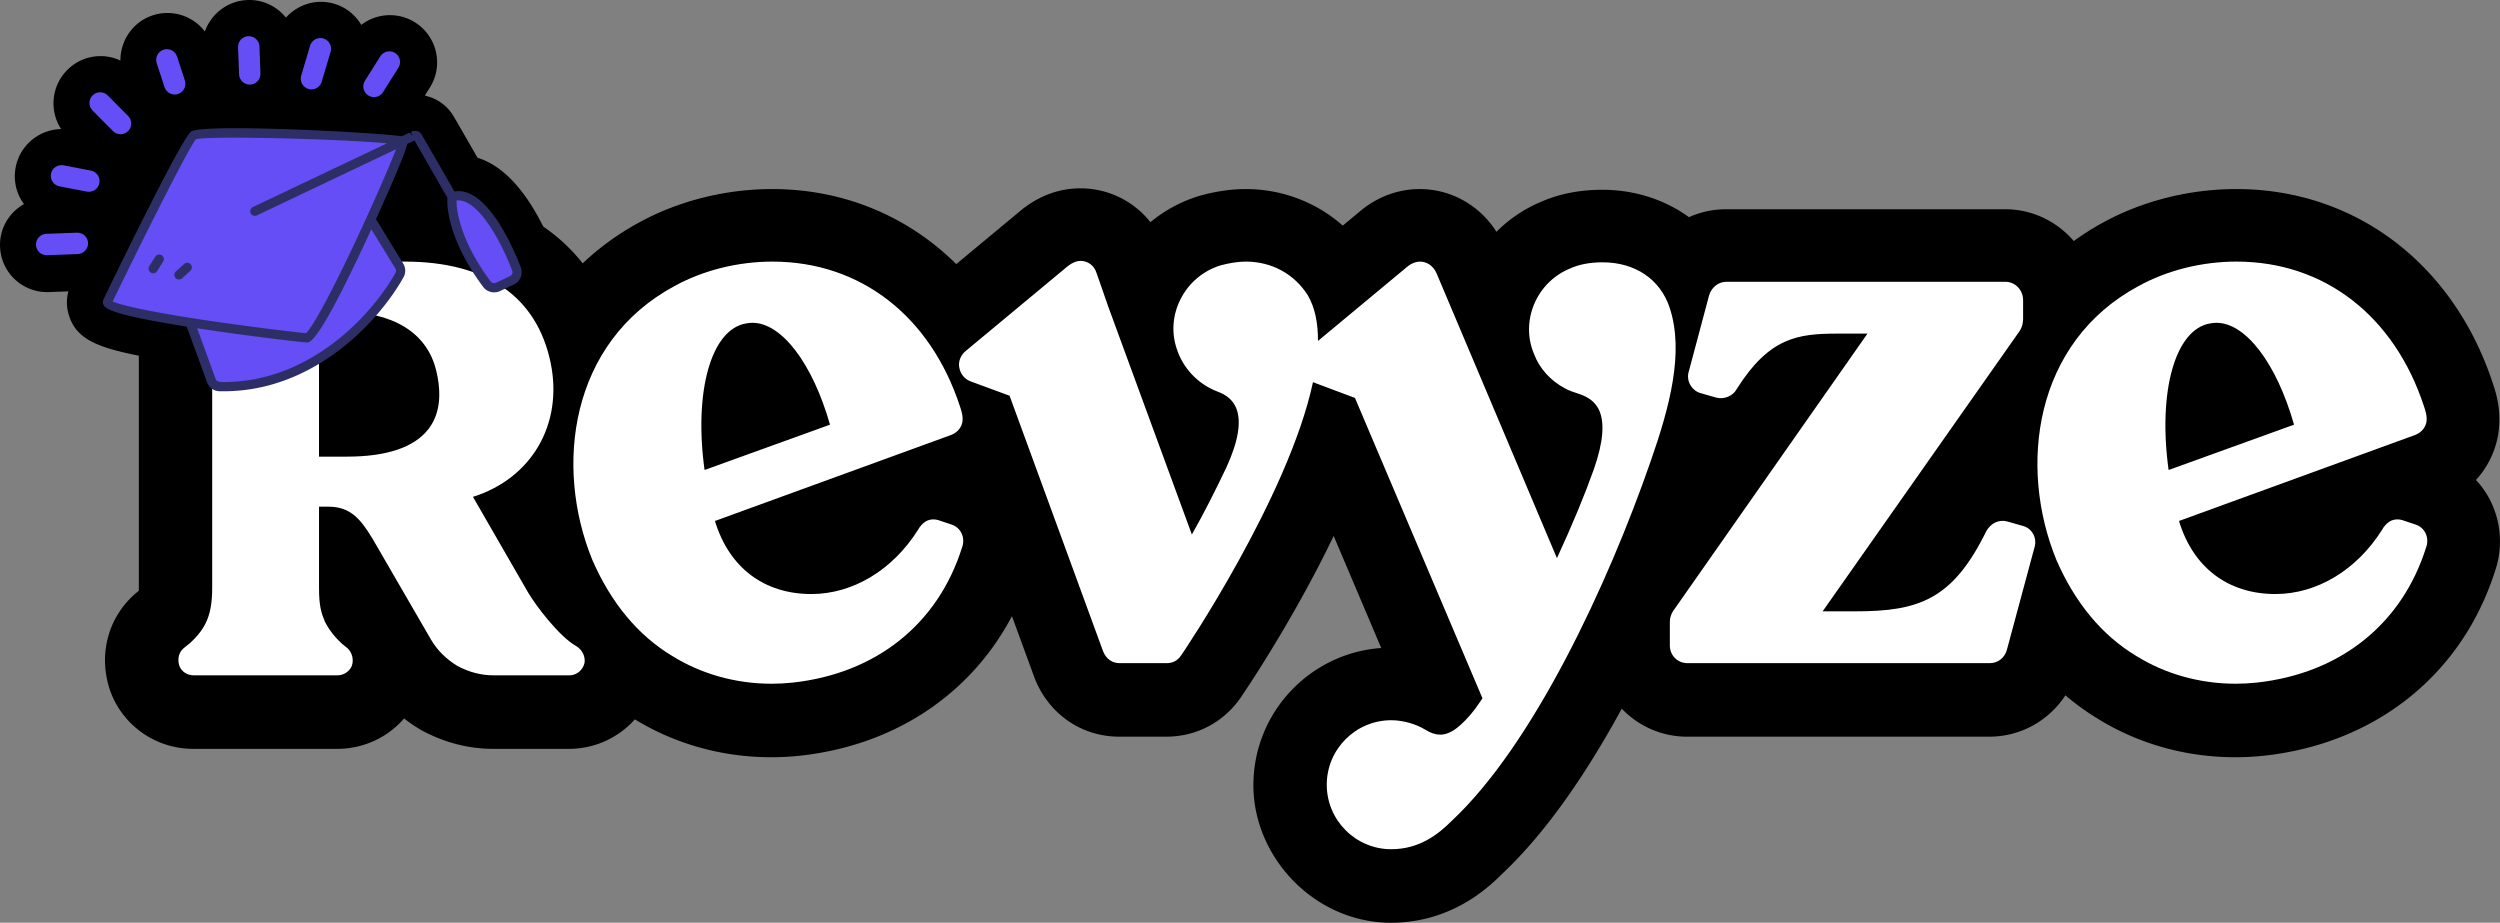
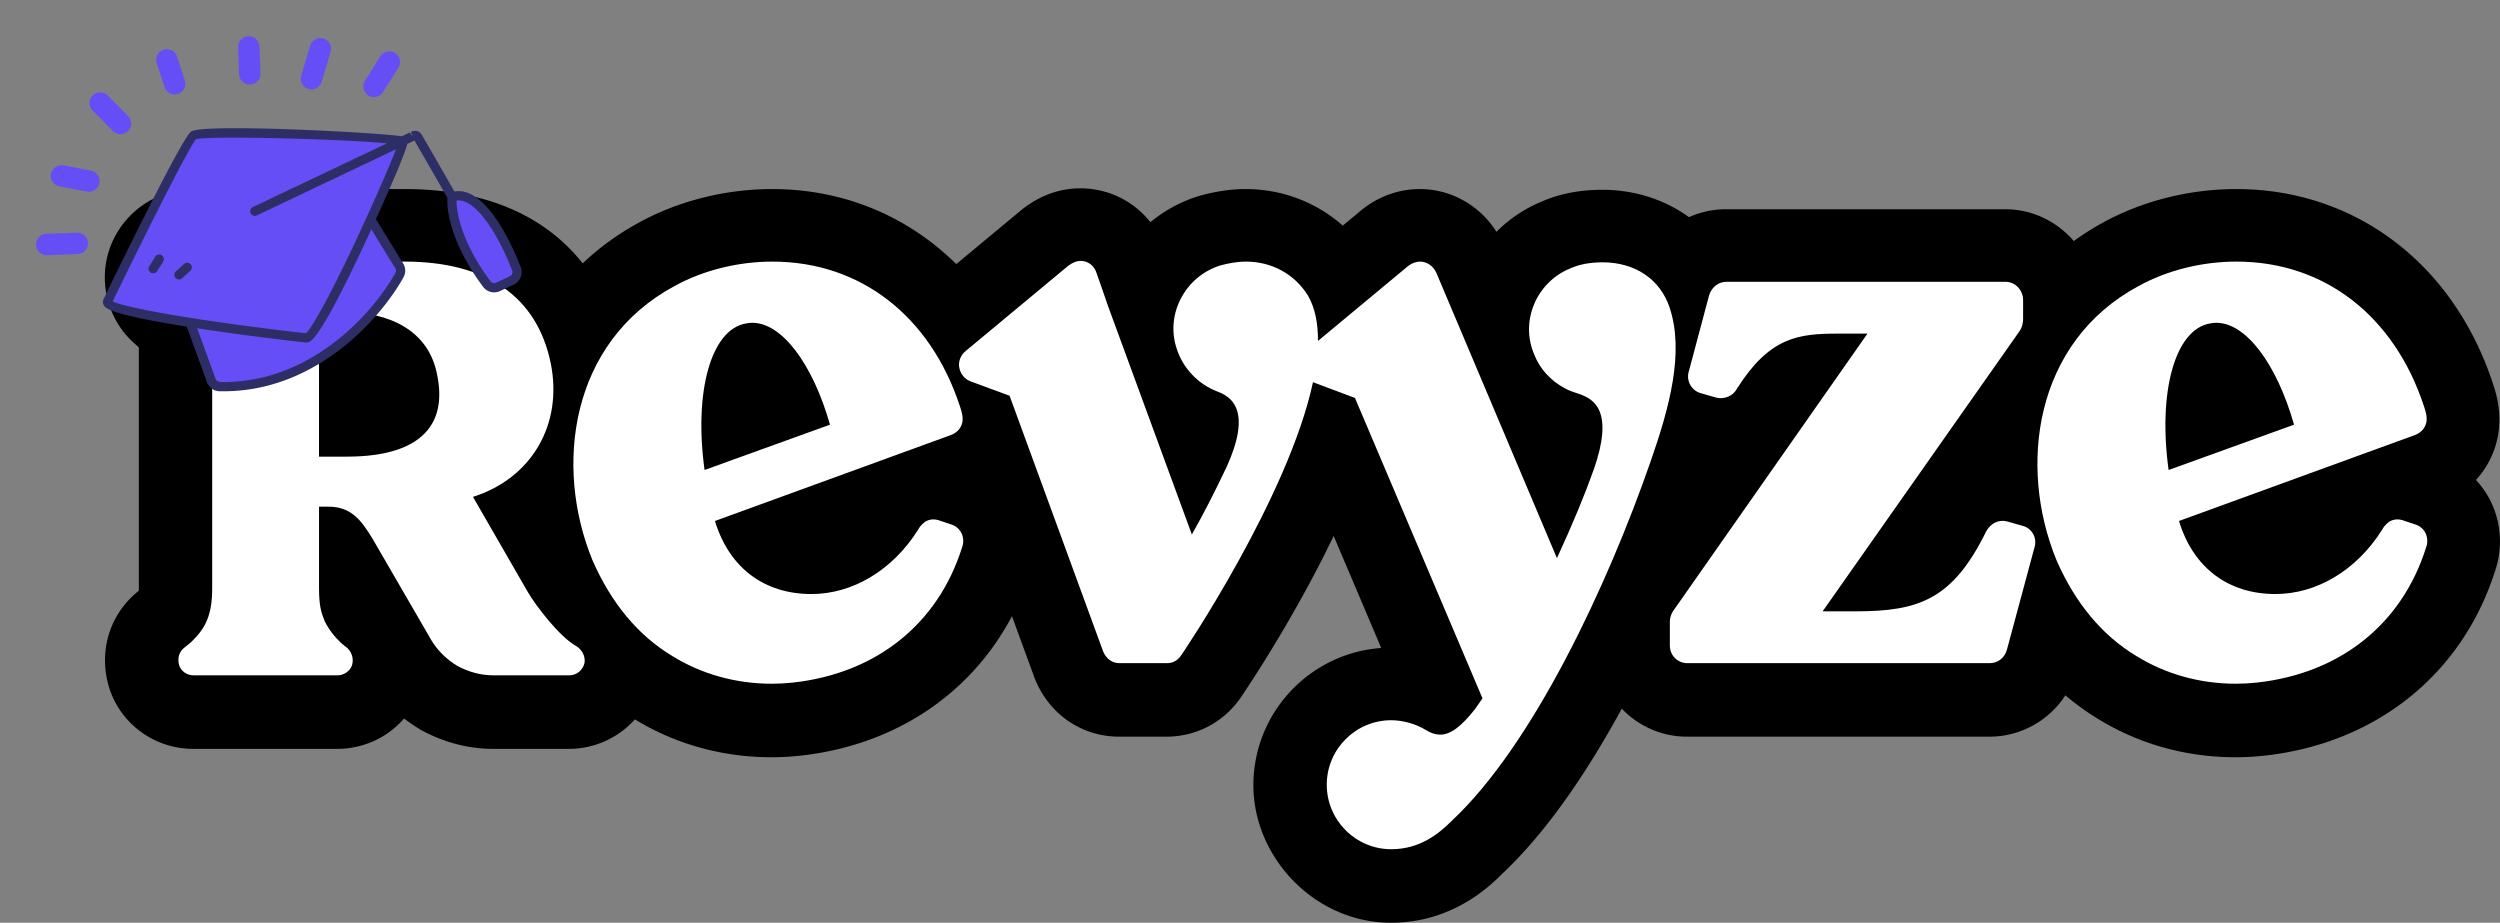
<svg xmlns="http://www.w3.org/2000/svg" id="svg-1777751151_11101" data-name="Layer 1" viewBox="0 0 2738.5 1010.78" width="2738.5" height="1010.78">
  <rect x="0" y="0" width="2738.5" height="1010.78" fill="#808080" stroke="none" />
  <defs>
    <style>.cls-3{fill:#fff}</style>
  </defs>
  <g id="svg-1777751151_11101_UOg3yf.tif">
    <path d="M2728.2 548.9a98.239 98.239 0 0 0-16.04-23.16 97.71 97.71 0 0 0 23.83-46.98l.25-1.25.21-1.26c4.32-25.95-2.64-46.86-5.62-55.8-43.06-131.46-150.9-213.36-281.3-213.36-51.07 0-102.82 13.02-145.77 36.65-11.28 6.1-21.97 12.93-32.17 20.3-18.23-21.28-45.11-34.83-75.13-34.83h-305.69c-14.44 0-28.2 3.08-40.68 8.67-26.37-19.11-59.2-29.99-94.99-29.99-24.84 0-47.52 4.5-67.45 13.37-18.17 7.63-34.62 18.82-48.45 32.66-18.2-28.87-49.68-46.82-83.95-46.82-21.89 0-43.01 7.19-61.07 20.79l-1.53 1.15-1.47 1.22-20.31 16.88c-28.85-25.57-66.44-40.05-106.57-40.05-15.2 0-32.2 2.45-49.18 7.09l-1.6.44-1.58.5c-19.23 6.12-36.72 15.73-51.76 28.25-18.2-23.01-46.09-37.07-76.77-37.07-22.02 0-42.83 7.26-61.85 21.57l-1.54 1.16-1.48 1.23-71.03 59.03c-52.94-52.33-123.15-82.2-201.68-82.2-51.08 0-102.84 13.02-145.79 36.66-22.83 12.35-43.5 27.4-61.74 44.72-34.08-43-93.12-81.38-195.32-81.38H212.99c-37.66 0-71.45 20.75-88.18 54.14-19.77 39.58-9.45 88.2 24.4 116.7 1.13.99 2.07 1.85 2.85 2.58.01.73.02 1.55.02 2.48V644.4c0 1.04-.01 1.95-.04 2.74l-.88.7-.62.5-.61.51c-30 25.02-41.83 64.34-30.88 102.63l.48 1.69.56 1.66c13.09 39.16 49.91 65.47 91.62 65.47h157.73c28.79 0 55.25-12.58 73.21-33.29 5.21 4.06 10.72 7.87 16.51 11.4l2.16 1.32 2.24 1.17c24.46 12.87 50.3 19.4 76.81 19.4h82.95c28.28 0 54.18-12.26 72.13-32.32 44.31 27.13 95.88 41.5 149.36 41.5 10.54 0 21.15-.57 31.58-1.68 103.57-11.3 186.95-67.27 232.11-152.85l24.44 66.78.75 2.06.86 2.01c16.2 37.73 51.25 61.16 91.49 61.16h51.34c33.85 0 64.1-16.27 82.99-44.65l-.05-.03c11.39-16.82 59.59-89.8 100.59-175.18l52.1 122.73c-78.13 5.47-140.03 70.78-140.03 150.28s67.58 150.65 150.65 150.65c66.75 0 107.41-39.17 121.78-53.5 50.06-47.03 94.37-113.59 131.07-180.98 18.09 18.86 43.47 30.68 71.61 30.68h330.97c34.4 0 65.37-17.62 83.39-45.3 11 9.35 22.65 17.84 35 25.34 44.69 27.8 96.91 42.48 151.06 42.48 10.54 0 21.16-.57 31.58-1.68 122.39-13.35 216.8-88.9 252.98-202.24 8.61-25.17 6.86-52.95-4.9-76.67Z" />
-     <path d="M608.5 278.97c-16.62-43.16-44.24-93.42-85.41-106.16-22.89-39.87-25.84-44.86-26.94-46.58-6.79-10.9-17.63-18.48-30.04-21.29l-.56-.6 5.31-8.41c15.22-24.11 7.98-56.12-16.13-71.34a51.651 51.651 0 0 0-27.6-7.99c-11.59 0-22.51 3.85-31.38 10.64-6.67-11.13-16.97-19.36-29.49-23.07a51.847 51.847 0 0 0-14.74-2.15c-14.89 0-28.7 6.62-38.32 17.26C303.73 7.56 289.37-.01 273.09-.01h-.74l-1.18.04c-21.79.82-39.87 15.09-46.76 34.48-9.58-12.52-24.54-20.28-41-20.28-5.46 0-10.86.86-16.05 2.56-21.91 7.15-35.57 27.66-35.43 49.56-6.71-3.11-14.01-4.88-21.63-4.88-13.75 0-26.69 5.33-36.44 15.02-17.67 17.54-19.99 44.79-6.92 64.89-24.32.49-45.17 17.91-49.77 41.89-2.6 13.57.23 27.34 7.98 38.77.35.52.81.92 1.18 1.42C10.1 232.71-.71 250.25.04 270.17a51.541 51.541 0 0 0 51.68 49.8h.74l1.19-.03 21.24-.79c-2.6 9.66-1.59 18.32.06 24.38l.13.49.14.48c8.7 29.11 34.09 38.12 100.38 49.39l14.18 38.92c7.83 21.42 27.52 35.59 50.16 36.14 1.78.05 3.73.08 5.65.08 119.16-.03 201.91-91.48 232.02-145.52 1.6-2.87 2.91-5.84 3.95-8.89 4.7 7.73 10.11 15.77 16.31 24.08 10.43 13.83 26.85 22 44.04 22 8.07 0 16.19-1.82 23.5-5.26l15.23-7.22c25.8-12.26 38.02-42.66 27.86-69.23Z" />
    <path class="cls-3" d="m631.77 708.07-.49-.3c-18.17-9.96-44.39-44.16-53.36-59.7l-59.83-103.82c64.16-20.22 98.95-79.41 85.09-146.82-15.03-72.54-70.31-110.88-159.86-110.88H213.33c-7.3 0-13.52 3.72-16.65 9.96-3.57 7.14-.21 16.01 4.73 19.96 14.73 12.81 20.56 20.94 24.7 29.15 3.93 9.58 6.32 16.95 6.32 36.83v261.41c0 28.71-6.27 44.12-24.52 60.78l-6.39 5.11c-5.48 4.57-7.41 11.45-5.2 19.17 2.17 6.48 8.5 10.83 15.75 10.83H369.8c6.92 0 13.69-4.66 15.84-11.11 1.9-6.65.09-13.56-4.84-18.48l-6.64-5.37c-7.78-7.21-13.97-15.32-18.39-24.1-3.93-9.57-6.31-16.94-6.31-36.83v-88.85h10.3c24.89 0 35.74 14.57 48.27 35.01l64.12 110.64c6.81 11.58 16.46 21.24 29.03 28.91 13.03 6.86 25.97 10.19 39.55 10.19h82.95c7.78 0 14.57-5.43 16.52-13.22l.13-.68c.95-6.71-2.41-13.69-8.56-17.79ZM469.09 470.3c-15.57 19.84-45.59 29.9-89.24 29.9h-30.41V341.35h22.87c57.77 0 95.2 22.75 105.38 64.05 6.68 27.28 3.79 49.12-8.6 64.91Zm572.72 104.12-11.48-3.81c-5.71-2.29-10.86-2.22-15.74.23l-.7.41c-2.5 1.66-5.97 4.63-8.43 9.36-27.74 43.9-71.32 70.1-116.64 70.1-52 0-90.21-29.07-105.65-80.03l259-94.33c6.29-2.52 10.76-7.59 12-13.79 1.06-6.38-.9-12.24-2.61-17.38-32.54-99.33-109.32-158.62-205.39-158.62-37.93 0-76.09 9.55-107.46 26.88-114.36 61.66-131.77 197.51-89.81 299.99 20.56 47.1 49.89 82.41 87.1 104.89 32.08 20.05 70.16 30.64 109.19 30.64 7.65 0 15.34-.4 23.03-1.23 91.54-9.99 159.23-64.08 185.62-148.06 1.95-5.21 1.71-10.95-.68-15.76-2.29-4.61-6.39-8-11.35-9.48ZM817.46 354.25c2.23-.45 4.47-.66 6.72-.66 31.93 0 65.74 44.05 85.01 111.6l-137.41 49.64c-11.87-86.01 7.18-154.38 45.67-160.57Zm1011.45-17.33c-10.35-31.04-37.81-49.58-73.46-49.58-13.91 0-26.01 2.33-35.68 6.81-17.69 7.16-32.05 21.5-39.4 39.34-7.35 17.84-7.27 37.29.1 54.45 5.69 15.46 18.07 29.15 33.63 37.37 4.04 2.43 10.69 4.58 14.27 5.73l1.27.41c10.82 3.61 17.7 9.04 21.66 17.09 6.78 13.81 5 35.75-5.29 65.19-10.27 28.87-23.24 60.13-40.53 97.66-88.27-209.07-115.78-274.02-125.73-297.49-3.85-9.09-5.06-11.94-6.18-14.62-3.32-7.73-10.37-12.73-17.98-12.73-4.32 0-8.83 1.6-12.95 4.7l-98.95 82.22c.15-19.2-3.14-36.2-11.02-49.84-14.84-23.57-39.64-37.08-68.04-37.08-8.05 0-17.93 1.48-28.09 4.26-18.84 6-34.2 18.99-43.22 36.58-8.72 17.01-10.34 36.19-4.57 53.89 6.71 21.8 23.57 39.65 45.13 47.73 10.13 3.75 16.74 9.61 20.19 17.9 6.02 14.45 2.48 36.22-10.46 64.62-13.14 27.73-25.34 51.48-38.03 73.99l-91.84-250.27c-2.25-6.42-4.62-13.35-6.71-19.43-3.8-11.1-5.24-15.25-5.95-16.98-2.43-7.84-9.34-13.08-17.33-13.08-4.33 0-8.74 1.73-13.74 5.49l-112.12 93.17c-5.61 4.52-8.38 11.71-7.1 18.11 1.21 7.27 6.25 13.2 12.96 15.43l42.13 15.52 102.55 280.23c3.52 8.21 9.91 12.72 17.98 12.72h51.34c7.2 0 12.32-2.86 16.39-8.98 1.59-2.12 117.33-173.35 144.1-298.8l45.99 17.25 139.69 329.05c-1.58 2.4-3.06 4.46-4.49 6.47-1.25 1.76-2.47 3.46-3.68 5.27-14.92 19.14-27 28.05-38.04 28.05-5.27 0-10.42-1.68-16.26-5.33-10.49-6.46-24.84-10.47-37.46-10.47-38.96 0-70.65 31.69-70.65 70.65s31.69 70.65 70.65 70.65c31.15 0 51.81-16.66 66.16-31.01 88.79-82.78 170.93-258.06 218.18-394.48 20.33-58.22 36.89-118.85 20.57-167.82Zm386.31 238.99-16.8-4.79c-8.78-2.21-17.6 1.82-22.61 10.64-36.86 75.2-74 87.89-143.31 87.89h-35.99l215.11-306.08c3.91-5.21 4.49-11.18 4.49-14.27v-20.54c0-11.08-8.66-20.09-19.3-20.09h-305.69c-8.81 0-16.46 6.07-19.08 15.22l-22 82.54c-1.67 5-1.18 10.31 1.38 14.98 2.59 4.71 6.97 8.14 11.8 9.34l16.81 4.8c8.83 2.22 18.4-1.87 22.41-9.48 35.62-56.4 66.82-60.63 110.32-60.63h32.85l-212.88 303.89-.09.13c-2.15 3.23-3.49 7.67-3.49 11.6v26.07c0 10.82 8.48 19.3 19.31 19.3h330.97c9.28 0 16.78-6.01 19.07-15.19l29.91-111.01c1.74-5.22 1.24-10.85-1.37-15.47-2.6-4.59-6.93-7.77-11.81-8.84Z" fill="#FFFFFF" />
    <path class="cls-3" d="M2656.86 583.9c-2.29-4.61-6.39-8-11.35-9.48l-11.48-3.81c-5.71-2.29-10.86-2.22-15.74.23l-.7.41c-2.51 1.67-5.98 4.64-8.43 9.36-27.74 43.9-71.32 70.09-116.63 70.09-52.01 0-90.22-29.07-105.65-80.03l259-94.33c6.29-2.51 10.76-7.59 12-13.79 1.06-6.36-.9-12.23-2.61-17.38-32.54-99.33-109.32-158.62-205.4-158.62-37.92 0-76.08 9.55-107.46 26.88-114.34 61.66-131.77 197.52-89.8 299.99 20.55 47.1 49.88 82.41 87.1 104.89 32.08 20.05 70.16 30.64 109.19 30.64 7.66 0 15.35-.4 23.04-1.23 91.54-9.99 159.23-64.07 185.62-148.06 1.95-5.21 1.7-10.95-.69-15.76Zm-235.7-229.65c2.23-.45 4.47-.66 6.73-.66 31.93 0 65.74 44.05 85.01 111.6l-137.41 49.64c-11.87-86.01 7.18-154.38 45.67-160.57Z" fill="#FFFFFF" />
    <path d="M118.15 329.59c28.43-58.74 86.48-176.04 94.12-181.37 9.26-6.45 212.92.83 228.56 6.35l10.05-4.78c.48-.23.93-.51 1.41-.74 1.47-.74 3.84-1.22 5.23.98 1.64 2.58 25.89 44.81 37.81 65.61 28.51-9.84 57.06 44.2 70.48 79.08 1.85 4.81-.42 10.16-5.08 12.38l-15.14 7.18c-4.25 2.02-9.37.83-12.19-2.94-34.12-45.67-39.71-82.53-38.06-95.69-11.92-20.79-36.17-63.03-37.81-65.61-1.39-2.19-3.76-1.71-5.23-.98-.48.24-.93.52-1.41.74l-10.05 4.78c.56.2.88.4.94.59.68 2.35-15.59 41.21-35.69 85.25l31.26 50.94c1.85 3.01 2.02 6.76.3 9.85-25.23 45.26-95.02 124.77-197.19 122.31-4.04-.1-7.57-2.73-8.95-6.52l-23.22-63.72c-46.66-7.35-88.6-15.73-90.5-22.08-.16-.54.09-1.06.34-1.56l.02-.04Z" style="" fill="#664EF7" />
    <path d="M244.99 428.63c-1.54 0-3.1-.02-4.67-.07-6.12-.15-11.44-4.04-13.56-9.85l-22.2-60.91c-88.3-14.06-90.29-20.72-91.62-25.15-.69-2.56.26-4.49.67-5.32 19.94-41.21 85.87-176.38 95.76-183.26 12.91-9.05 205.15 1.11 230.74 5.21l8.59-4.08 3.58 3.84-2.26-4.54c4.54-2.24 9.29-1.17 11.76 2.8 1.82 2.86 28.06 48.61 36 62.45 35.24-6.12 64.41 61.48 72.74 83.11 2.76 7.2-.61 15.45-7.64 18.79l-15.15 7.18c-6.44 3.04-14.17 1.15-18.42-4.49-33.48-44.83-40.38-81.57-39.19-97.63-15.56-27.13-32.42-56.46-36.17-62.82l-7.77 3.71c-2.47 10.07-14 37.71-34.37 82.44l29.84 48.63c2.82 4.58 2.99 10.31.41 14.95-26.11 46.85-96.63 124.97-197.08 124.99Zm-29.01-69.05 20.29 55.66c1.22 3.32 5.32 3.26 8.75 3.26 95.76 0 163.21-74.89 188.21-119.76.8-1.45.74-3.26-.17-4.73l-26.3-42.86c-57.24 124.49-66.97 124.28-71.2 123.97-6.99-.46-64.19-7.03-119.57-15.54Zm-6.82-11.3c54.38 8.57 115.31 15.75 125.99 16.67 6.53-5.19 29.66-46.31 66.32-126.58 0-.04.02-.09.04-.13 16.23-35.57 27.34-61.85 32.31-74.76l-152.49 72.48c-2.47 1.19-5.56.13-6.75-2.41-1.19-2.52-.11-5.53 2.41-6.75l146.87-69.79c-49.78-4.8-198.25-8.57-209.17-4.38-6.14 5.99-51.6 95.78-91.25 177.64 3.47 1.54 19.47 7.57 85.54 17.99.07 0 .11.02.17.02Zm290.96-128.62c-.24 14.84 7.03 48.11 37.32 88.62 1.32 1.82 3.8 2.43 5.97 1.41l15.15-7.18c2.32-1.11 3.41-3.69 2.52-6.01-15.78-41.06-40.56-79.57-60.96-76.84Zm-304.08 86.47c-1.37 0-2.76-.56-3.75-1.65a5.091 5.091 0 0 1 .35-7.16l9.03-8.18c2.08-1.84 5.29-1.71 7.16.35a5.091 5.091 0 0 1-.35 7.16l-9.03 8.18c-.98.87-2.19 1.3-3.41 1.3Zm-28.26-6.79c-.93 0-1.87-.26-2.71-.78a5.054 5.054 0 0 1-1.56-6.99l6.62-10.42c1.52-2.37 4.62-3.02 6.99-1.56a5.054 5.054 0 0 1 1.56 6.99L172.06 297a5.058 5.058 0 0 1-4.27 2.34Z" style="" fill="#2E2E66" />
    <path d="M272.05 39.62c6.47-.24 11.91 4.81 12.15 11.28l1.1 29.62c.24 6.47-4.81 11.91-11.28 12.15-6.47.24-11.91-4.81-12.15-11.28l-1.1-29.62c-.24-6.47 4.81-11.91 11.28-12.15Zm67.64 10.41c1.84-6.21 8.37-9.75 14.58-7.9 6.21 1.84 9.75 8.37 7.9 14.58l-9.76 32.85c-1.84 6.21-8.37 9.75-14.58 7.9-6.21-1.84-9.75-8.37-7.9-14.58l9.76-32.85ZM202.51 88.15l-8.56-26.22c-2.01-6.16-8.63-9.52-14.79-7.51-6.16 2.01-9.52 8.63-7.51 14.79l8.56 26.22c2.01 6.16 8.63 9.52 14.79 7.51 6.16-2.01 9.52-8.63 7.51-14.79ZM416.6 61.69c3.46-5.48 10.7-7.12 16.17-3.66 5.48 3.46 7.12 10.7 3.66 16.17l-16.85 26.71c-3.46 5.48-10.7 7.12-16.17 3.66-5.48-3.46-7.12-10.7-3.66-16.17l16.85-26.71Zm-315.16 42.79c4.6-4.56 12.02-4.54 16.58.06l22.34 22.51c4.56 4.6 4.54 12.02-.06 16.58-4.6 4.56-12.02 4.54-16.58-.06l-22.34-22.51c-4.56-4.6-4.54-12.02.06-16.58Zm-45.59 85.93c1.22-6.36 7.37-10.53 13.73-9.31l29.96 5.75c6.36 1.22 10.53 7.37 9.31 13.73-1.22 6.36-7.37 10.53-13.73 9.31l-29.96-5.75c-6.36-1.22-10.53-7.37-9.31-13.73Zm28.47 64.47c6.47-.24 11.91 4.81 12.15 11.28.24 6.47-4.81 11.91-11.28 12.15l-33.63 1.25c-6.47.24-11.91-4.81-12.15-11.28-.24-6.47 4.81-11.91 11.28-12.15l33.63-1.25Z" style="fill-rule: evenodd;" fill="#664EF7" />
  </g>
</svg>